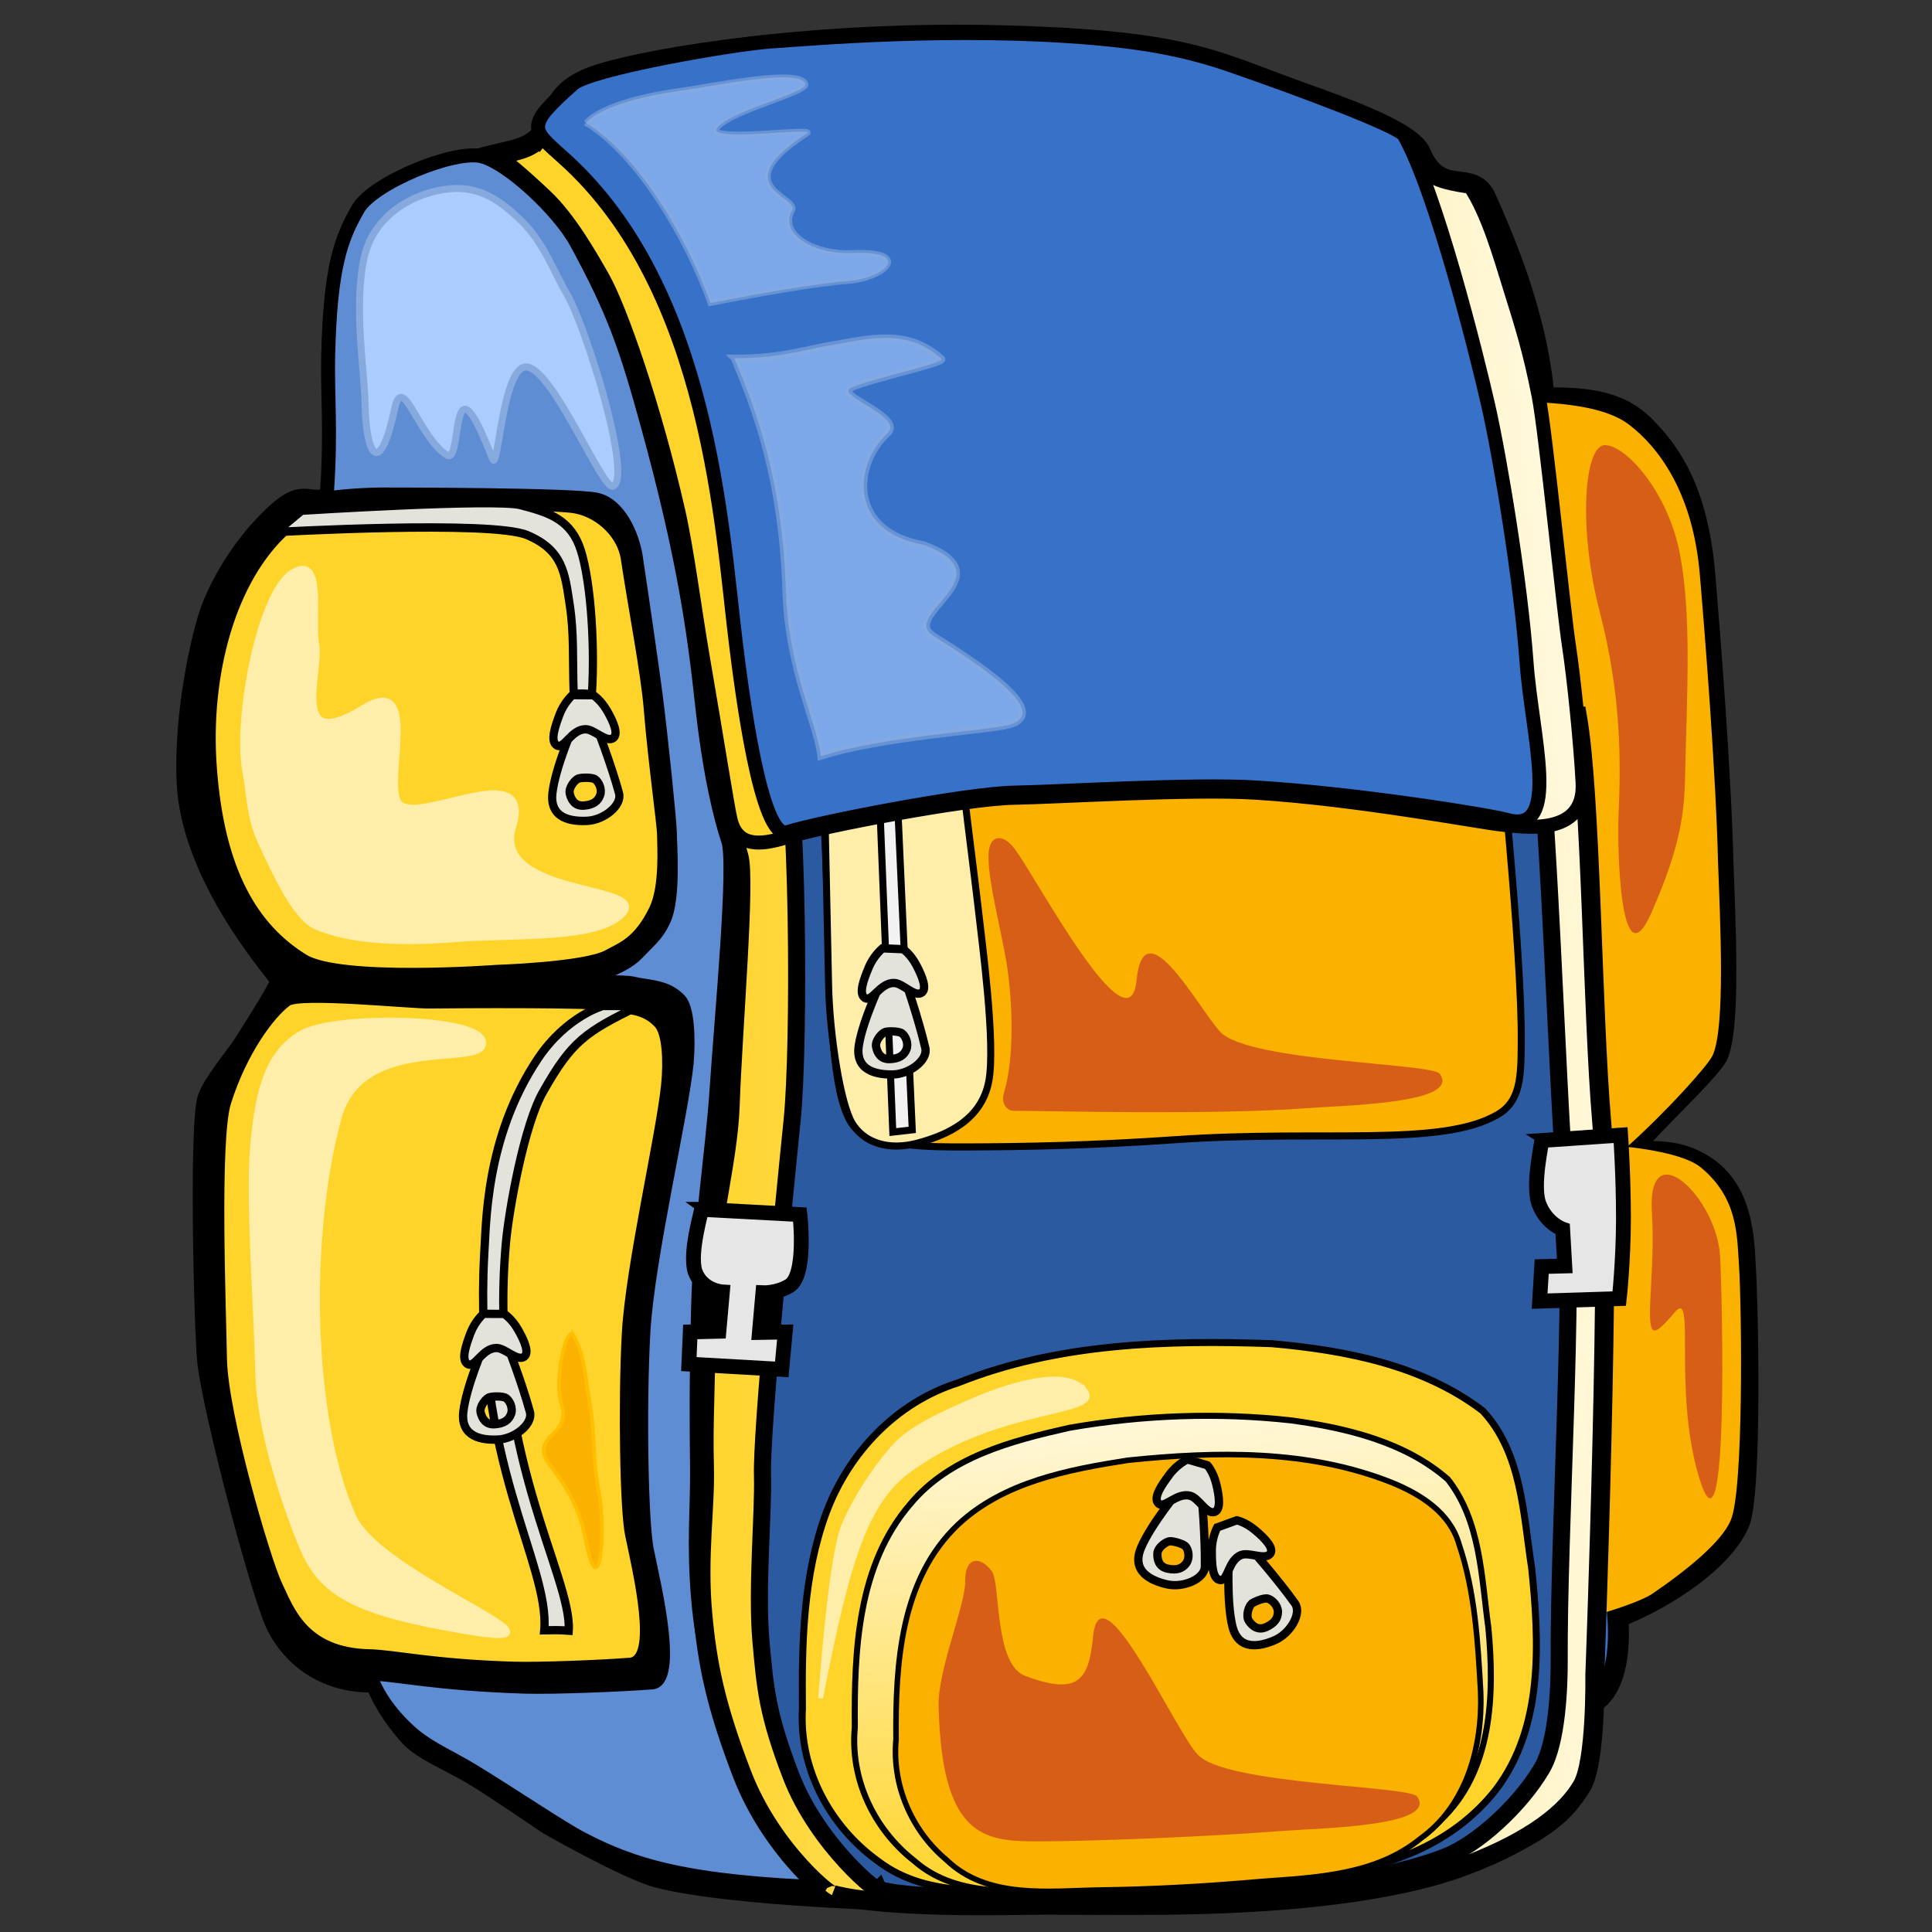
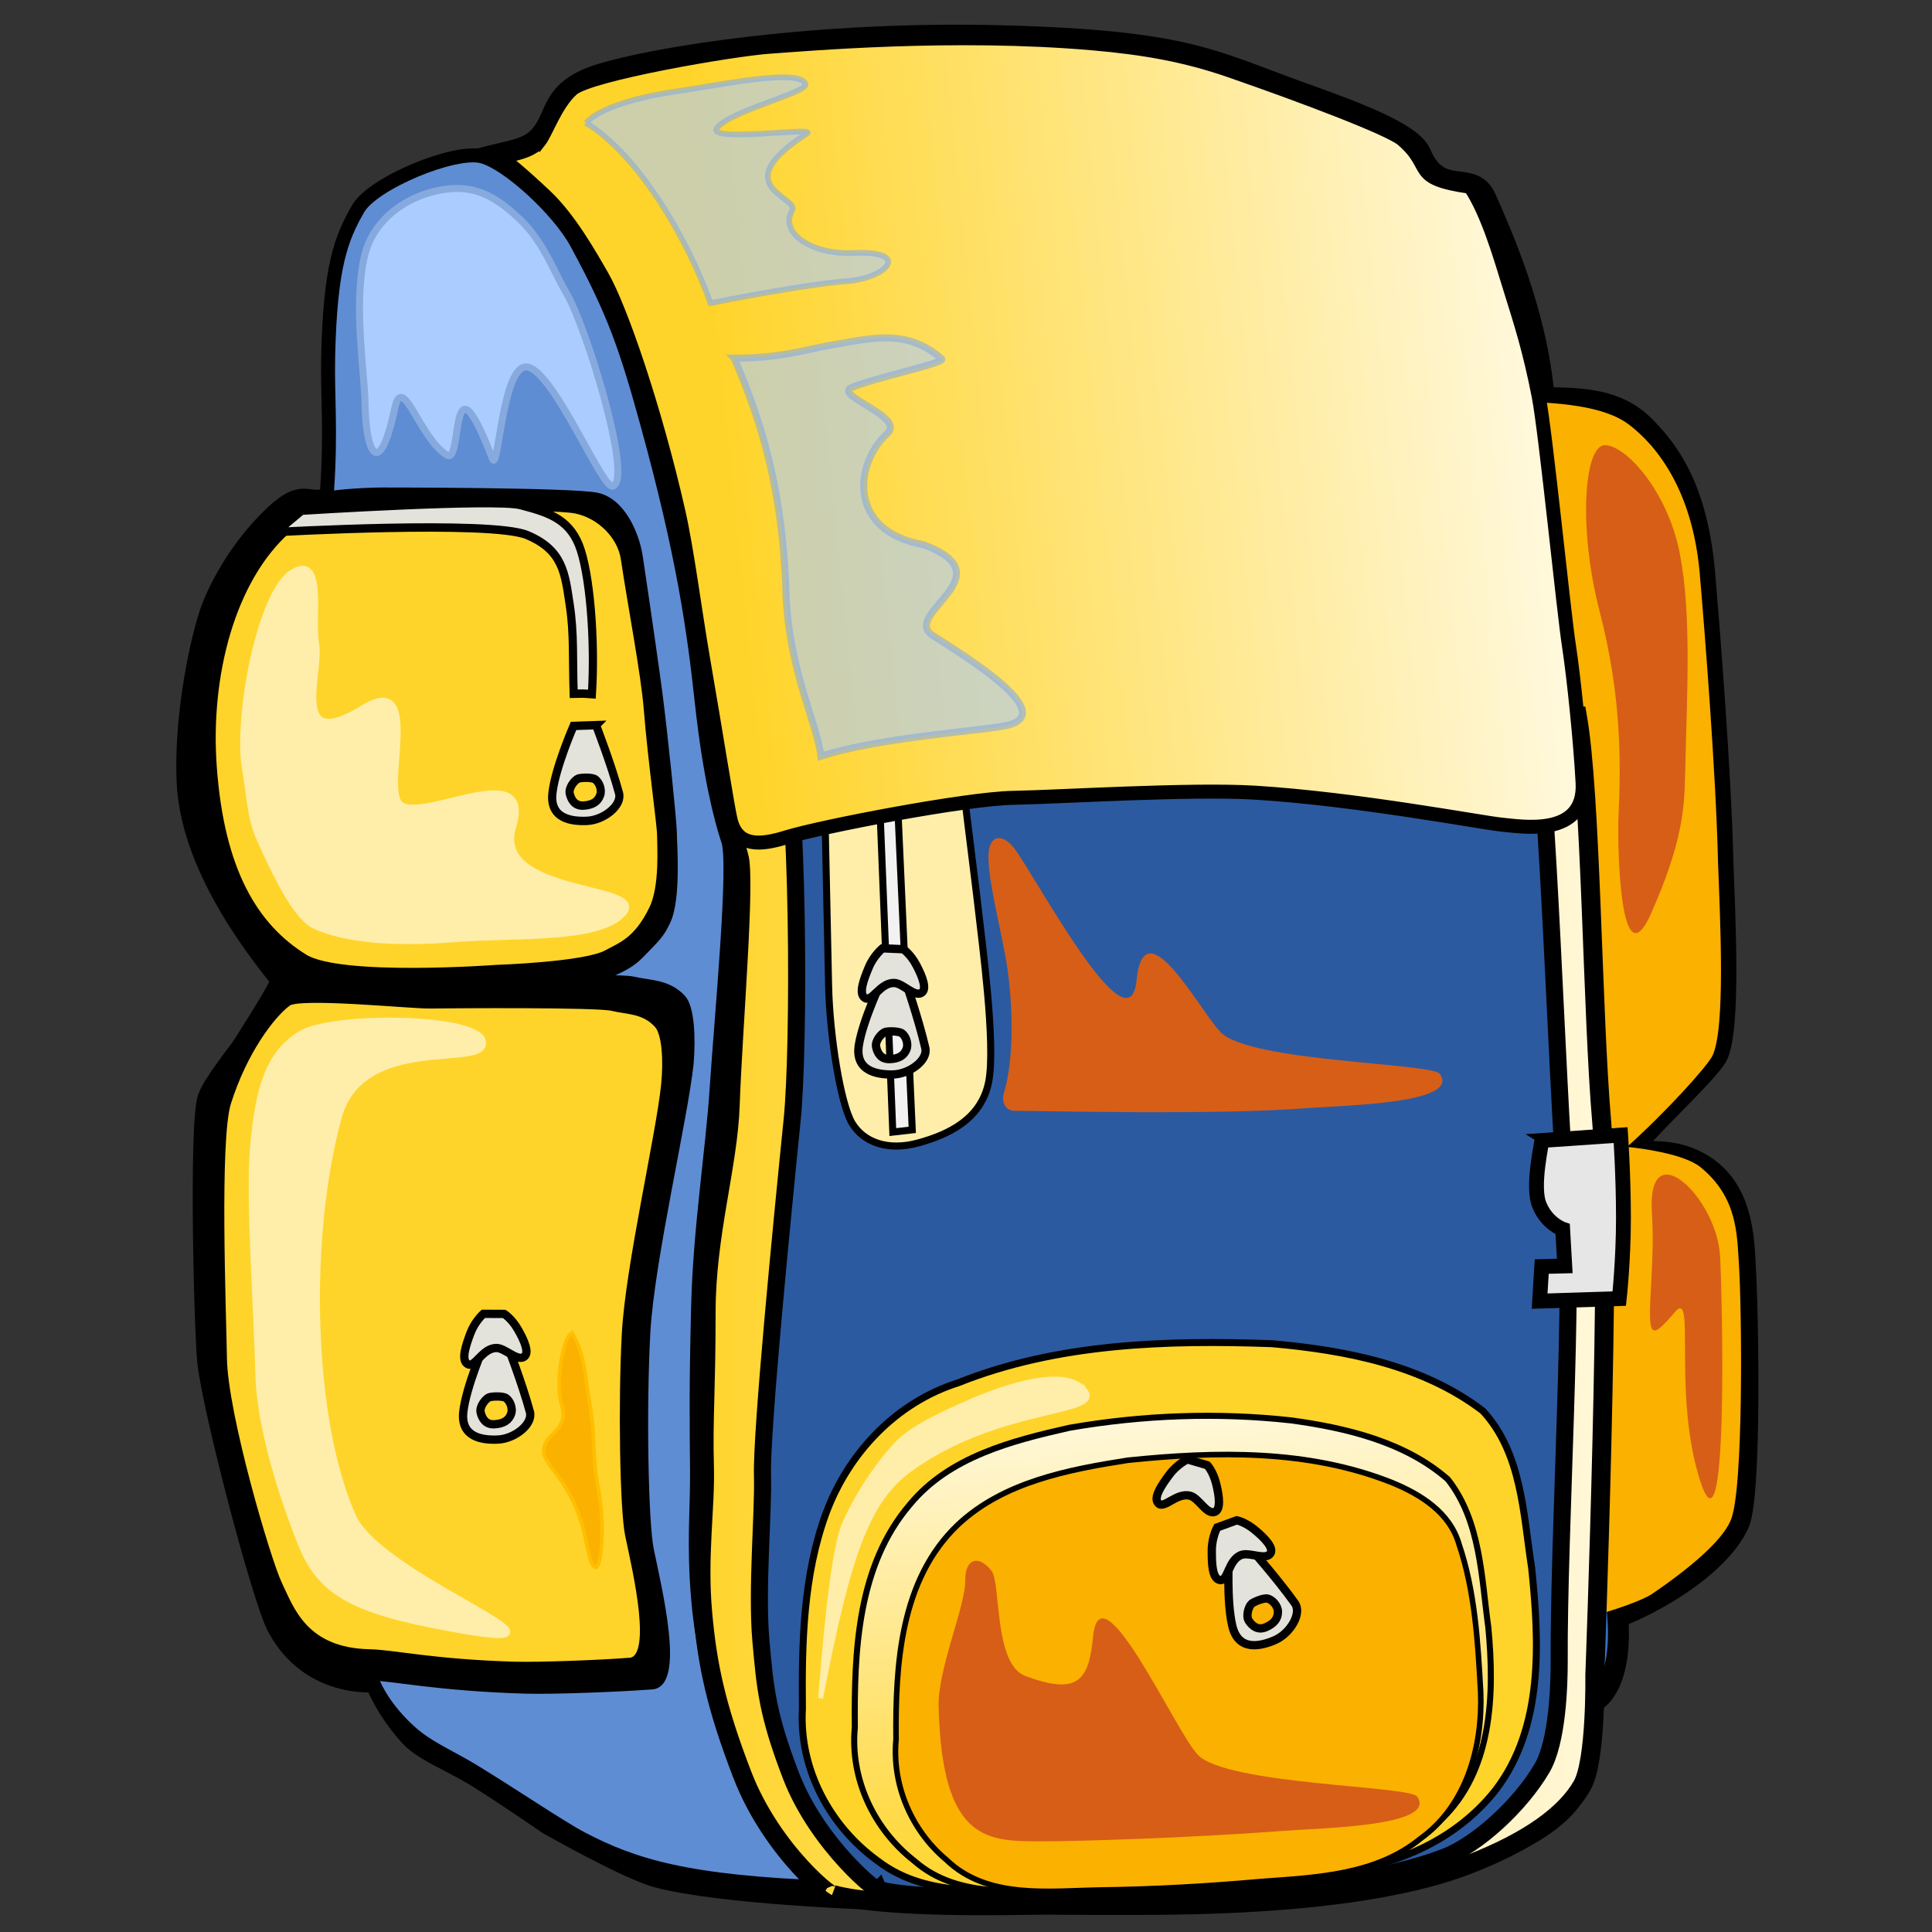
<svg xmlns="http://www.w3.org/2000/svg" xmlns:ns1="http://sodipodi.sourceforge.net/DTD/sodipodi-0.dtd" xmlns:ns2="http://www.inkscape.org/namespaces/inkscape" xmlns:xlink="http://www.w3.org/1999/xlink" height="26" width="26" id="Layer_1" ns1:docname="4travellers_blog_logo_final_1_1.svg" xml:space="preserve" viewBox="0 0 26 26" ns1:version="0.32" version="1.0" ns2:version="1.0 (4035a4f, 2020-05-01)">
  <rect x="0" y="0" width="26" height="26" fill="#333333" stroke="none" />
  <defs id="defs879">
    <linearGradient id="linearGradient25330" x1="1190.6" xlink:href="#linearGradient11889" gradientUnits="userSpaceOnUse" y1="107.07" gradientTransform="translate(53.155,58.059)" x2="1186.8" y2="39.93" />
    <linearGradient id="linearGradient25328" x1="713.67" xlink:href="#linearGradient11889" gradientUnits="userSpaceOnUse" y1="-42.257" gradientTransform="translate(157.01,-38.943)" x2="828.44" y2="-53.831" />
    <linearGradient id="linearGradient11889">
      <stop id="stop11891" stop-color="#ffd42a" offset="0" />
      <stop id="stop11893" stop-color="#fff8db" offset="1" />
    </linearGradient>
    <linearGradient id="linearGradient25326" x1="851.02" xlink:href="#linearGradient11889" gradientUnits="userSpaceOnUse" y1="90.874" gradientTransform="translate(95.955,2.419)" x2="983.14" y2="90.874" />
    <linearGradient id="linearGradient3173-6-5">
      <stop id="stop3175-28-7" style="stop-color:#a5a5a5" offset="0" />
      <stop id="stop3177-7-3" style="stop-color:#000000" offset="1" />
    </linearGradient>
    <filter id="filter5029" color-interpolation-filters="sRGB">
      <feColorMatrix id="feColorMatrix5031" type="hueRotate" values="44.471" />
    </filter>
    <linearGradient id="linearGradient2077">
      <stop id="stop2079" stop-color="#fff" offset="0" />
      <stop id="stop2081" stop-color="#fff" stop-opacity="0" offset="1" />
    </linearGradient>
    <linearGradient id="linearGradient24379" y2="504.58" gradientUnits="userSpaceOnUse" x2="1100.7" gradientTransform="matrix(0.809,-0.266,0.367,1.115,-2183.8,-358.06)" y1="-283.39" x1="-683.5">
      <stop id="stop4896" stop-color="#5f0000" stop-opacity="0" offset="0" />
      <stop id="stop4898" stop-color="#f00" stop-opacity="0" offset=".5" />
      <stop id="stop4900" stop-color="#590000" offset="1" />
    </linearGradient>
    <linearGradient id="linearGradient24388" y2="601.16" xlink:href="#linearGradient2077" gradientUnits="userSpaceOnUse" x2="285.9" gradientTransform="matrix(1.152,-0.379,0.258,0.783,-2183.8,-358.06)" y1="168.43" x1="350.37" />
    <linearGradient id="linearGradient24466" y2="160.02" xlink:href="#linearGradient2077" gradientUnits="userSpaceOnUse" x2="606.26" gradientTransform="matrix(1.194,0.213,-0.145,0.812,-1983.6,-483.05)" y1="1.503" x1="681" />
    <linearGradient id="linearGradient24608" y2="504.58" gradientUnits="userSpaceOnUse" x2="1100.7" gradientTransform="matrix(0.831,-0.185,0.255,1.146,-2021.3,-483.61)" y1="-283.39" x1="-683.5">
      <stop id="stop2067" stop-color="#00575f" stop-opacity="0" offset="0" />
      <stop id="stop2073" stop-color="#0062ff" stop-opacity="0" offset=".5" />
      <stop id="stop2069" stop-color="#002859" offset="1" />
    </linearGradient>
    <linearGradient id="linearGradient24617" y2="601.16" xlink:href="#linearGradient2077" gradientUnits="userSpaceOnUse" x2="285.9" gradientTransform="matrix(1.184,-0.263,0.179,0.805,-2021.3,-483.61)" y1="168.43" x1="350.37" />
    <filter id="filter5029-5-8" color-interpolation-filters="sRGB">
      <feColorMatrix id="feColorMatrix5031-5-3" type="hueRotate" values="44.471" />
    </filter>
    <radialGradient id="radialGradient29327" gradientUnits="userSpaceOnUse" cy="-8.88" cx="414.68" gradientTransform="matrix(-5.6045e-6,0.958,-1.873,1.2051e-8,1454.5,-86.379)" r="123.55">
      <stop id="stop3205-75" stop-color="#ffb142" offset="0" />
      <stop id="stop4092-1" stop-color="#ffb141" offset=".887" />
      <stop id="stop3207-1-6" stop-color="#c87600" offset="1" />
    </radialGradient>
    <radialGradient id="radialGradient29329" xlink:href="#linearGradient3173-6-5" gradientUnits="userSpaceOnUse" cy="582.85" cx="488.95" gradientTransform="matrix(0,-1.585,1.274,-4.1228e-6,687.01,878.23)" r="167.56" />
    <linearGradient id="linearGradient29331" y2="537.41" gradientUnits="userSpaceOnUse" x2="359.47" gradientTransform="matrix(0.961,0,0,1.071,1131,-361.84)" y1="537.41" x1="346.24">
      <stop id="stop4100-16-5" stop-color="#ffb142" offset="0" />
      <stop id="stop4104-53-3" stop-color="#c87600" offset="1" />
    </linearGradient>
    <linearGradient id="linearGradient29333" y2="1050.3" gradientUnits="userSpaceOnUse" x2="-663.78" gradientTransform="translate(1310.4,-515.9)" y1="928.13" x1="-713.99">
      <stop id="stop29101" stop-color="#078530" offset="0" />
      <stop id="stop29103" stop-color="#0a2c14" offset="1" />
    </linearGradient>
    <radialGradient id="radialGradient29335" xlink:href="#linearGradient3173-6-5" gradientUnits="userSpaceOnUse" cy="734.65" cx="441.42" gradientTransform="matrix(-1.617,1.61,-3.923,-3.938,4772.7,2356.6)" r="59.255" />
    <linearGradient id="linearGradient29337" y2="774.04" gradientUnits="userSpaceOnUse" x2="-430.82" y1="511.4" x1="-437.43">
      <stop id="stop28601" stop-color="#f5733e" offset="0" />
      <stop id="stop28603" stop-color="#7e1d1d" offset="1" />
    </linearGradient>
    <linearGradient id="linearGradient29339" y2="651.45" gradientUnits="userSpaceOnUse" x2="-361.35" y1="632.26" x1="-353.21">
      <stop id="stop28642" stop-color="#240909" offset="0" />
      <stop id="stop28644-4" stop-color="#7b1e1e" stop-opacity="0" offset="1" />
    </linearGradient>
    <linearGradient id="linearGradient29341" y2="651.45" gradientUnits="userSpaceOnUse" x2="-361.35" gradientTransform="matrix(0.615,0.789,0.789,-0.615,-684.27,1406.6)" y1="635.34" x1="-354.11">
      <stop id="stop28684" stop-color="#140505" offset="0" />
      <stop id="stop28686" stop-color="#7b1e1e" stop-opacity="0" offset="1" />
    </linearGradient>
    <linearGradient id="linearGradient29343" y2="731.85" gradientUnits="userSpaceOnUse" x2="-279.85" y1="599.59" x1="-551.98">
      <stop id="stop28776" stop-color="#f19382" offset="0" />
      <stop id="stop28790" stop-color="#ce533c" offset=".203" />
      <stop id="stop28778" stop-color="#993625" offset="1" />
    </linearGradient>
    <radialGradient id="radialGradient29345" gradientUnits="userSpaceOnUse" cy="762.08" cx="-263.16" gradientTransform="matrix(1.093,-0.681,0.25,0.402,-165.94,276.97)" r="28.162">
      <stop id="stop28784-4" stop-color="#9e3825" offset="0" />
      <stop id="stop28786-1" stop-color="#873020" offset="1" />
    </radialGradient>
    <radialGradient id="radialGradient29347" xlink:href="#linearGradient3173-6-5" gradientUnits="userSpaceOnUse" cy="688.9" cx="286.32" gradientTransform="matrix(1.462,-1.752,-4.004,-3.341,3754.9,3020.1)" r="59.255" />
    <linearGradient id="linearGradient29349" y2="331.38" gradientUnits="userSpaceOnUse" x2="279.64" gradientTransform="translate(121.26,243.99)" y1="461.38" x1="411.79">
      <stop id="stop26687-5" stop-color="#284076" offset="0" />
      <stop id="stop26689-2" stop-color="#4168bf" offset="1" />
    </linearGradient>
    <radialGradient id="radialGradient29351" gradientUnits="userSpaceOnUse" cy="605.05" cx="655.71" gradientTransform="matrix(1,0,0,1.166,0,-100.66)" r="12.88">
      <stop id="stop27794" stop-color="#505fd7" offset="0" />
      <stop id="stop27796" stop-color="#0e1138" offset="1" />
    </radialGradient>
    <radialGradient id="radialGradient29355" gradientUnits="userSpaceOnUse" cy="574.19" cx="380.04" gradientTransform="matrix(2.053,-0.049,0.026,1.087,-59.842,-272.89)" r="12.88">
      <stop id="stop27794-9-5" stop-color="#505fd7" offset="0" />
      <stop id="stop27796-6-0" stop-color="#0e1138" offset="1" />
    </radialGradient>
    <linearGradient id="linearGradient29357" y2="1042.4" gradientUnits="userSpaceOnUse" x2="-638.06" y1="835.27" x1="-693.27">
      <stop id="stop29062" stop-color="#078530" offset="0" />
      <stop id="stop29064" stop-color="#124d23" offset="1" />
    </linearGradient>
  </defs>
  <ns1:namedview ns2:guide-bbox="true" showguides="true" id="base" bordercolor="#666666" ns2:pageshadow="2" ns2:window-width="1512" pagecolor="#ffffff" ns2:zoom="4.6407791" ns2:window-x="0" borderopacity="1.0" ns2:current-layer="Layer_1" ns2:cx="81.472005" ns2:cy="13.450225" ns2:window-y="38" ns2:window-height="831" ns2:pageopacity="0.0" ns2:document-rotation="0" showgrid="false" ns2:window-maximized="1" />
  <g transform="matrix(0.094,0,0,0.094,-85.961,20.581)" id="g25263">
    <g transform="translate(-272.9,-10.632)" id="g24068">
      <g fill-rule="evenodd" transform="translate(431.14,-103.21)" id="g21970">
        <path d="m 803.56,-33.809 c 2.11,-3.594 -4.16,-36.255 8.72,-43.28 13.79,-7.52 18.31,-5.138 21.32,-8.62 2.5,-2.885 1.36,-6.5 8.5,-8.74 8.02,-2.511 31.23,-6.231 57.6,-5.536 26.24,0.688 30.04,3.518 42.23,7.916 6.57,2.37 16.36,5.742 17.69,8.911 2.77,6.569 7.41,2.039 9.36,6.492 1.91,4.333 7.36,16.264 8.31,28.504 5.53,0.011 10.53,0.219 14.36,4.051 3.83,3.832 7.61,9.292 8.65,21.195 0.7,8.253 2.3,28.47 2.6,41.185 0.3,8.27 1.1,23.848 -0.8,27.778 -1.2,2.369 -10.81,11.172 -11.72,12.962 -0.27,1.79 4.86,-0.788 10.32,3.088 4.9,3.503 5.2,9.826 5.4,13.969 0.4,6.292 0.9,32.794 -0.9,36.924 -2.7,6.05 -12.01,11.43 -17.34,13.42 0.71,10.46 -3.44,12.12 -3.44,12.12 0,0 -0.77,10.61 -3.3,14.07 -2.88,3.92 -9.52,7.51 -20.33,10.42 -23.6,6.36 -65.46,4.19 -71.85,4.05 -9.35,-0.21 -29.61,-1.08 -38.52,-3.41 -4.37,-1.14 -15.77,-7.66 -15.77,-7.66 0,0 -7.43,-5.11 -10.63,-7.02 -3.19,-1.92 -7.26,-3.53 -9.03,-5.47 -3.76,-4.12 -5.02,-7.85 -5.02,-7.85 0,0 -9.25,1.05 -14.02,-7.86 -2.16,-4.07 -9.12,-30.708 -9.95,-37.75 -0.46,-3.857 -1.26,-34.084 0.02,-37.915 1.28,-3.832 11.92,-15.031 10.54,-16.855 -1.96,-2.575 -12.93,-15.4 -13.53,-28.354 -0.46,-9.756 2.06,-21.009 3.46,-24.797 0.67,-1.825 3.17,-7.556 8.25,-12.675 5.07,-5.12 5.15,-2.032 8.82,-3.263 z" fill="#3771c8" stroke-width="3" stroke="#000000" id="path2893" />
        <g id="g21948">
          <g id="g21940">
            <path d="m 949.47,-48.311 c 13.89,1.818 32.88,-1.382 39.97,3.986 4.06,3.074 9.14,9.509 10.15,21.412 0.71,8.253 2.31,28.47 2.61,41.185 0.3,8.27 1.1,23.848 -0.8,27.778 -0.7,1.445 -6.61,8.045 -12.48,13.273 -4.02,0.218 -10.35,-0.308 -40.15,-3.346 3.8,-25.558 0.95,-90.903 0.7,-104.29 z" fill="#fab100" id="path16531" />
            <path d="m 997.5,5.494 c 0.24,-11.29 0.94,-22.46 -0.76,-31.295 -1.69,-8.835 -7.62,-15.455 -10.67,-15.576 -3.05,-0.121 -3.92,11.809 -0.82,23.794 3.1,11.985 3.06,21.32 2.71,29.254 -0.2,4.662 0.23,24.058 4.69,13.92 4.47,-10.138 4.74,-14.88 4.85,-20.097 z" fill="#d75e17" id="path20103" />
          </g>
          <g id="g21944">
            <path d="m 966.56,57.142 c 11.06,0.973 16.2,1.3 22.79,1.966 1.67,0.169 7.97,0.95 10.35,2.894 5.4,4.403 5.2,9.826 5.5,13.969 0.4,6.292 0.7,32.479 -1.2,36.619 -1.3,3.08 -6.29,7.13 -11.24,10.5 -2.42,1.64 -15.24,5.86 -25.41,5.49 -1.81,-10.08 -1.43,-68.714 -0.79,-71.438 z" fill="#fab100" id="path17420" />
            <path d="m 992.56,80.017 c -0.36,6.506 0.12,6.65 3.44,2.745 3.05,-3.6 -0.26,10.963 3.42,23.408 4.38,14.85 3.38,-26.007 3.08,-31.335 -0.4,-8.446 -10.46,-18.008 -9.77,-6.406 0.18,3.175 0.18,5.247 -0.17,11.588 z" fill="#d75e17" id="path20105" />
          </g>
        </g>
      </g>
      <g fill-rule="evenodd" transform="translate(430.33,-103.79)" id="g21920">
        <path d="m 876.08,165.73 c -20.91,-0.72 -28.48,-3.23 -35.77,-7.03 -2.95,-1.54 -9.79,-6.18 -15.56,-9.7 -2.85,-1.73 -5.92,-3.09 -8.09,-4.81 -2.48,-1.96 -5.45,-5.35 -6.59,-8.84 -1.28,-3.97 -8.42,-136.38 -6.19,-169.74 0.58,-8.694 0.03,-13.405 0.15,-19.117 0.29,-12.889 1.86,-16.924 4.3,-21.157 2.11,-3.658 13.86,-8.535 17.77,-7.465 3.77,1.029 10.96,7.722 13.47,12.334 5.42,9.976 7.12,14.961 10.16,26.001 5.21,18.902 6.68,29.603 7.8,39.888 1.11,10.192 2.66,16.413 3.77,19.749 1.12,3.336 -0.94,24.766 -1.67,35.714 -0.58,8.727 -2.37,19.871 -2.64,31.084 -0.28,11.476 -0.22,16.249 -0.15,23.259 0.05,5.87 -0.53,10.44 0.17,18.64 0.63,7.38 2.69,14.68 4.56,19.73 4.27,11.57 15.07,22.57 14.51,21.46 z" fill="#5f8dd3" stroke-width="2" stroke="#000000" id="path3798" />
        <path d="m 821.64,-77.514 c 4.21,-0.323 7.13,1.777 10.07,4.62 3.18,3.091 4.75,7.527 6.44,10.361 2.83,4.761 9.55,26.702 6.63,27.61 -1.51,0.47 -8.24,-16.029 -12.1,-17.032 -3.72,-0.968 -4.26,15.353 -5.13,13.1 -6.3,-16.336 -4.19,0.907 -6.5,-0.505 -3.97,-2.428 -6.35,-12.02 -7.49,-6.692 -2.23,10.404 -4.15,6.39 -4.25,-0.771 -0.05,-4.206 -1.65,-13.714 -0.15,-20.734 1.38,-6.422 7.55,-9.58 12.48,-9.957 z" fill="#aaccff" stroke-width="1px" stroke="#87aade" id="path4685" />
      </g>
      <g fill-rule="evenodd" transform="matrix(1,0,0,1.028,992.1,-22.06)" id="g10036">
        <g stroke-width="1px" id="g5586">
          <path d="m 234.67,-109.97 c -8.21,6.89 -13.58,20.53 -13.19,34.115 0.43,14.85 10.85,28.752 16.44,30.867 3.77,1.426 41.5,0.327 41.5,0.327 0,0 4.93,-0.93 7.45,-3.454 2.53,-2.525 3,-2.889 3.91,-4.78 1.54,-3.154 0.9,-10.88 0.9,-12.322 0,-1.443 -1.29,-13.561 -2.04,-19.237 -0.33,-2.503 -1.77,-12.324 -2.85,-19.266 -0.48,-3.04 -2.47,-7.63 -6.07,-8.35 -3.61,-0.72 -29.37,-0.72 -30.81,-0.72 -1.44,0 -12.14,0.22 -15.24,2.82 z" stroke="#000000" id="path5572" />
          <path d="m 236.49,-107.45 c -8.07,6.94 -11.62,20.405 -10.68,33.016 1.07,14.551 5.93,22.35 13.07,26.64 5.15,3.094 27.43,1.488 27.43,1.488 0,0 12.77,-0.394 15.9,-2.103 1.87,-1.022 4.24,-1.678 6.49,-6.174 1.57,-3.135 1.15,-8.832 1.15,-10.274 0,-1.443 -1.29,-10.15 -1.9,-17.489 -0.41,-5.052 -2.26,-14.29 -3.3,-21.064 -0.47,-3.04 -3.31,-6.02 -6.92,-6.75 -3.6,-0.72 -28.16,-0.42 -29.6,-0.42 -1.44,0 -8.57,0.49 -11.64,3.13 z" fill="#ffd42a" stroke="#000000" id="path5574" />
          <path d="m 237.19,-101.4 c -4.65,2.72 -8.02,20.315 -6.76,27.278 0.71,3.935 0.67,6.716 2.12,9.846 2.21,4.753 5.14,10.82 7.91,12.009 4.6,1.971 11.51,2.443 20.05,1.786 8.55,-0.657 20.62,0.244 23.99,-3.617 3.37,-3.861 -18.87,-2.284 -15.82,-11.992 3.12,-9.934 -13.86,0.13 -16.36,-3.254 -2.18,-2.953 3.34,-18.16 -4.98,-13.172 -10.87,6.512 -6.11,-5.104 -6.88,-9.027 -0.66,-3.444 1.26,-12.517 -3.27,-9.857 z" fill="#ffeeaa" stroke="#ffeeaa" id="path5584" />
        </g>
        <path d="m 238.46,-110.06 c 0,0 27.8,-1.71 31.38,-0.77 3.58,0.93 6.75,1.76 8.31,5.52 1.56,3.75 2.36,13.193 1.87,20.802 -1.65,-0.111 -1.05,-0.078 -2.61,-0.054 -0.17,-4.905 0.07,-8.351 -0.57,-12.409 -0.68,-4.339 -0.94,-7.579 -6.08,-9.689 -5.14,-2.11 -35.97,-0.42 -35.97,-0.42 z" fill="#e3e2db" stroke-width="1.172" stroke="#000000" id="path5591" />
        <path d="m 280.61,-80.192 -3.22,0.107 c 0,0 -2.61,5.817 -3.02,9.335 -0.43,3.602 2.76,3.982 4.95,3.886 2.44,-0.107 5.06,-2.176 4.58,-3.865 -1.14,-4.073 -3.29,-9.463 -3.29,-9.463 z m -2.56,7.45 c 0.37,-0.147 1.95,-0.221 2.43,0.094 0.53,0.357 1.04,1.372 0.71,2.232 -0.32,0.861 -1.04,1.33 -2.32,1.424 -1.28,0.093 -1.81,-0.791 -2.02,-1.648 -0.2,-0.857 0.73,-1.919 1.2,-2.102 z" fill="#e3e2db" stroke-width="1.172" stroke="#000000" id="path5597" />
-         <path d="m 277.23,-84.381 c 0,0 -1.2,1.035 -1.84,2.697 -0.64,1.661 -1.41,3.791 -0.37,4.324 1.03,0.532 2.07,-2.26 4.09,-2.26 1.19,0 2.83,1.754 3.84,1.294 1.01,-0.46 0.15,-2.346 -0.77,-3.887 -0.92,-1.541 -1.96,-2.153 -1.96,-2.153 z" fill="#e3e2db" stroke-width="1.172" stroke="#000000" id="path5595" />
      </g>
      <path d="m 1227.4,-69.794 c -1.6,4.616 -10.2,15.739 -10.8,19.759 -0.8,5.938 -0.5,22.421 -0.4,29.961 0.2,8.763 7.8,37.649 9.5,41.241 1.9,3.783 4,10.357 14.2,10.575 3.8,0.081 9.9,1.544 22.7,1.928 4.1,0.121 14,-0.283 17.9,-0.596 4.6,0.136 1.1,-14.138 0,-19.491 -0.8,-3.822 -1.1,-20.301 -0.5,-31.2 0.6,-10.448 5.4,-30.723 6.2,-38.506 0.3,-3.649 0.1,-7.906 -1.1,-9.269 -2.1,-2.27 -4.7,-2.061 -7.1,-2.63 -2.4,-0.57 -25.1,0.192 -29.4,0.244 -3,0.038 -14.2,-0.035 -21.2,-2.016 z" fill-rule="evenodd" stroke="#000000" stroke-width="0.977px" id="path10045" />
      <g fill-rule="evenodd" transform="translate(430.33,-103.79)" id="g21930">
        <path d="m 798.27,39.076 c -2.36,1.755 -6.3,6.999 -8.59,14.272 -1.66,5.289 -0.7,29.624 -0.59,36.599 0.13,8.105 6.3,28.983 7.9,32.313 1.69,3.5 3.6,9.58 12.97,9.78 3.44,0.07 9.03,1.43 20.67,1.78 3.74,0.11 12.76,-0.26 16.35,-0.55 4.23,0.13 1.04,-13.08 0.01,-18.03 -0.74,-3.53 -1.01,-18.778 -0.47,-28.859 0.53,-9.665 4.9,-28.42 5.63,-35.619 0.34,-3.375 0.15,-7.313 -1,-8.573 -1.93,-2.101 -4.27,-1.906 -6.45,-2.433 -2.18,-0.528 -22.3,-0.39 -26.15,-0.342 -2.74,0.035 -18.59,-1.59 -20.28,-0.338 z" fill="#ffd42a" stroke-width="0.897px" stroke="#000000" id="path10049" />
        <path d="m 839.16,86.693 c 1.54,2.669 1.59,5.366 2.25,9.262 1,5.845 0.3,7.385 1.35,13.015 1.22,6.6 -0.08,16.22 -1.78,7.28 -1.59,-8.34 -5.88,-10.72 -6.06,-12.81 -0.25,-2.84 3.71,-2.89 2.53,-6.858 -1.14,-3.849 0.75,-11.562 1.71,-9.889 z" fill="#fab100" stroke-width="0.522px" stroke="#ffbe00" id="path10061" />
        <path d="m 800.17,43.536 c -4.65,2.799 -6.07,7.849 -6.8,16.05 -0.67,7.52 0.5,22.584 0.74,32.583 0.15,6.31 2.53,15.381 6.02,24.121 2.47,6.21 6.06,9.21 18.72,11.73 27.98,5.56 -7.05,-5.89 -11.32,-15.41 -6.22,-13.857 -6.77,-40.162 -2.06,-57.207 3.4,-12.298 21.4,-6.801 20.64,-10.832 -0.67,-3.541 -21.41,-3.761 -25.94,-1.035 z" fill="#ffeeaa" stroke-width="1.014px" stroke="#ffeeaa" id="path10948" />
      </g>
-       <path fill="#e3e2db" stroke-width="1.188" stroke="#000000" fill-rule="evenodd" d="m 1278.8,-64.278 c -7.6,3.677 -9.6,5.088 -13.6,12.151 -2.8,4.745 -5,17.268 -5.4,21.849 -2.6,29.44 9.5,47.604 9,55.424 -1.6,-0.114 -1.9,-0.081 -3.5,-0.056 0.8,-9.592 -10.2,-24.084 -8.6,-53.793 0.3,-4.223 0.1,-16.696 7.7,-28.071 4.1,-6.1 9.3,-7.52 9.3,-7.52 z" id="path10051" />
      <g fill="#e3e2db" stroke-width="1.188" stroke="#000000" transform="translate(678.71,-115.2)" fill-rule="evenodd" id="g10057">
        <path d="m 581.24,99.284 -3.22,0.11 c 0,0 -2.6,5.976 -3.02,9.596 -0.43,3.7 2.77,4.09 4.95,3.99 2.45,-0.11 5.06,-2.24 4.58,-3.97 -1.14,-4.19 -3.29,-9.726 -3.29,-9.726 z m -2.56,7.656 c 0.37,-0.15 1.95,-0.23 2.43,0.1 0.53,0.36 1.04,1.41 0.72,2.29 -0.33,0.89 -1.05,1.37 -2.33,1.46 -1.28,0.1 -1.81,-0.81 -2.02,-1.69 -0.2,-0.88 0.74,-1.97 1.2,-2.16 z" id="path10053" />
        <path d="m 577.87,94.979 c 0,0 -1.21,1.064 -1.85,2.771 -0.64,1.708 -1.41,3.9 -0.37,4.44 1.03,0.55 2.08,-2.319 4.09,-2.319 1.2,0 2.83,1.799 3.84,1.329 1.01,-0.47 0.15,-2.409 -0.77,-3.993 -0.91,-1.584 -1.96,-2.213 -1.96,-2.213 z" id="path10055" />
      </g>
      <g fill-rule="evenodd" transform="translate(339.4,-114.09)" stroke="#000000" id="g14642">
        <path style="fill:url(#linearGradient25326)" d="m 967.26,177.02 c 7.34,1.93 23.9,1.66 31.55,1.45 5.19,-0.15 40.29,1.69 59.39,-5.74 8.8,-3.4 14,-7.3 16.3,-11.35 2,-3.57 1.8,-15.75 1.8,-15.75 0,0 2.4,-63.37 1,-79.051 -1.4,-16.131 -1.5,-46.975 -3.5,-58.313 -62.1,-1.382 -86.9,2.679 -122.94,-0.242 1.11,10.144 1.93,17.065 2.91,20.352 0.98,3.286 -0.87,24.625 -1.25,35.607 -0.3,8.754 -3.45,18.451 -3.45,29.678 0,11.489 -0.43,15.099 -0.24,22.109 0.16,5.87 -0.98,12.76 -0.25,20.92 0.66,7.36 1.87,13.31 5.67,23.17 4.31,11.17 13.49,18.25 13.01,17.16 z" fill="url(#linearGradient25326)" stroke-width="2.715" id="path11953" />
        <path d="m 973.76,176.28 c 6.61,1.74 20.72,0.69 27.64,0.5 4.7,-0.13 36.3,1.52 53.5,-5.17 4.6,-1.78 10.7,-7.36 13.8,-12.62 2.3,-3.8 2.5,-12.18 2.5,-15.24 -0.1,-18.92 2.2,-53.675 0.9,-67.806 -1.2,-14.538 -2.5,-58.058 -4.4,-68.275 -55.9,-1.246 -75.04,1.607 -107.92,0.588 2.62,9.948 2.66,47.526 1.61,57.822 -1.57,15.519 -4.42,44.651 -4.25,50.971 0.15,5.29 -0.88,16.33 -0.22,23.69 0.6,6.63 0.88,10.38 4.3,19.26 3.88,10.07 12.97,17.26 12.54,16.28 z" fill="#2c5aa0" stroke-width="2.446" id="path11960" />
      </g>
-       <path fill="#e6e6e6" stroke-width="2.124" stroke="#000000" fill-rule="evenodd" d="m 1287.8,-35.181 14.1,0.753 c 0,0 1,8.66 -1.5,10.194 -1.8,1.1 -3.8,0.999 -3.8,0.999 l -0.5,5.682 3.7,-0.064 -0.5,5.354 -13.3,-0.762 0.2,-4.602 4.1,-0.099 0.5,-5.627 c 0,0 -2.9,-0.173 -3.9,-2.887 -0.9,-2.714 1,-8.823 0.9,-8.941 z" id="path14681" />
      <path fill="#e6e6e6" stroke-width="2.124" stroke="#000000" fill-rule="evenodd" d="m 1408.1,-45.038 11.3,-0.77 c 0,0 0.4,5.801 0.4,11.89 0,6.089 -0.6,11.519 -0.6,11.519 l -11.4,0.362 0.3,-4.95 3.3,-0.086 -0.3,-5.265 c 0,0 -2.2,-0.749 -3.3,-3.37 -1.2,-2.622 0.4,-9.223 0.3,-9.33 z" id="path15568" />
      <g fill-rule="evenodd" transform="matrix(1.005,-0.056,0.041,1.012,761.79,-110.71)" stroke="#000000" stroke-width="1px" id="g22938">
-         <path d="m 538.83,39.164 c 0,0 0.08,28.996 0,33.338 -0.14,6.988 -0.11,19.001 3.3,21.087 3.86,2.365 9.46,2.767 15.4,3.069 7.82,0.398 16.99,0.767 29.51,0.602 20.94,-0.277 37.59,3.19 45.82,-0.994 3.38,-1.718 3.56,-5.131 3.8,-9.958 0.65,-13.125 -1.52,-45.888 -1.58,-47.778 -2.26,0.357 -26.22,-5.026 -51.68,-5.053 -22.9,-0.024 -44.72,5.834 -44.57,5.687 z" fill="#fab100" id="path22048" />
+         <path d="m 538.83,39.164 z" fill="#fab100" id="path22048" />
        <path d="m 539.19,39.104 c 0,0 -0.56,29.323 -0.65,33.665 -0.14,6.988 1.01,16.854 2.56,19.646 1.55,2.791 4.93,4.21 9.27,3.279 4.35,-0.93 9.13,-2.849 10.38,-8.122 1.24,-5.272 -0.19,-20.021 -0.47,-24.091 -0.34,-4.868 -1.82,-20.574 -2.07,-27.834 -4.29,0.678 -19.33,3.768 -19.02,3.457 z" fill="#ffeeaa" id="path22046" />
        <path d="m 546.86,37.48 2.49,-0.411 0.25,56.733 -2.78,0.164 z" fill="#f2f2f2" id="path22936" />
      </g>
      <path d="m 1350.1,-68.025 c 1.1,-10.638 8.9,4.163 12,7.462 4.1,4.297 30.3,4.425 31.4,5.983 3.1,4.265 -13.6,4.502 -19.1,4.918 -13.3,1.016 -37,0.379 -41.8,0.377 -1.2,0 -1.9,-1.149 -1.5,-2.531 1.5,-4.969 1.3,-12.769 0.4,-18.571 -0.9,-5.235 -2.6,-11.606 -2.6,-15.116 -0.1,-3.371 2,-3.593 3.7,-1.339 3.1,4.085 16.5,29.46 17.5,18.817 z" fill="#d75e17" fill-rule="evenodd" id="path22993" />
      <g fill="#e3e2db" stroke-width="1.188" stroke="#000000" transform="matrix(0.999,0.037,-0.037,0.999,739.94,-188.81)" fill-rule="evenodd" id="g22947">
        <path d="m 581.24,99.284 -3.22,0.11 c 0,0 -2.6,5.976 -3.02,9.596 -0.43,3.7 2.77,4.09 4.95,3.99 2.45,-0.11 5.06,-2.24 4.58,-3.97 -1.14,-4.19 -3.29,-9.726 -3.29,-9.726 z m -2.56,7.656 c 0.37,-0.15 1.95,-0.23 2.43,0.1 0.53,0.36 1.04,1.41 0.72,2.29 -0.33,0.89 -1.05,1.37 -2.33,1.46 -1.28,0.1 -1.81,-0.81 -2.02,-1.69 -0.2,-0.88 0.74,-1.97 1.2,-2.16 z" id="path22949" />
        <path d="m 577.87,94.979 c 0,0 -1.21,1.064 -1.85,2.771 -0.64,1.708 -1.41,3.9 -0.37,4.44 1.03,0.55 2.08,-2.319 4.09,-2.319 1.2,0 2.83,1.799 3.84,1.329 1.01,-0.47 0.15,-2.409 -0.77,-3.993 -0.91,-1.584 -1.96,-2.213 -1.96,-2.213 z" id="path22951" />
      </g>
      <g fill-rule="evenodd" transform="translate(421.21,-58.631)" stroke="#000000" stroke-width="2" id="g14638">
        <path style="fill:url(#linearGradient25328)" d="m 843.34,-129.41 c -1.62,2.04 -6.54,2.06 -5.56,2.31 0.47,0.12 3.25,2.44 6.5,5.52 3.42,3.23 6.39,8.49 8.13,11.53 2.56,4.48 7.46,18.543 10.89,33.634 1.23,5.436 2.37,14.328 3.45,20.601 2.02,11.668 3.63,22.081 4.05,23.643 0.99,3.703 4.12,3.554 7.92,2.37 4.88,-1.523 25.76,-5.542 32.47,-5.66 6.69,-0.117 25.38,-1.303 34.66,-0.739 14.62,0.892 32.65,4.334 35.34,4.579 2.68,0.244 11.97,1.904 11.55,-5.999 -0.31,-5.792 -1.25,-15.017 -1.93,-19.452 -0.83,-5.345 -3.33,-30.654 -4.36,-35.903 -1.28,-6.56 -2.54,-10.444 -4.03,-15.224 -1.52,-4.91 -3.22,-10.88 -5.77,-14.74 -8.69,-1.24 -5.08,-2.78 -9.68,-6.75 -1.73,-1.52 -13.79,-6.11 -24.69,-9.89 -6.48,-2.25 -12.49,-3.27 -19.61,-3.89 -20.05,-1.75 -40.99,0.11 -46.39,0.48 -5.17,0.36 -25.76,3.88 -28.2,6.07 -2.42,2.17 -3.68,6.17 -4.74,7.51 z" fill="url(#linearGradient25328)" id="path10973" />
-         <path d="m 846.93,-127 c 20.89,18.76 22.58,53.247 24.59,69.407 0.83,6.634 3.55,28.229 7.35,27.046 4.88,-1.524 25.76,-5.542 32.47,-5.661 6.69,-0.117 25.37,-1.302 34.65,-0.739 14.62,0.893 33.35,3.925 35.95,4.645 7.81,2.165 3.52,-12.081 2.77,-22.665 -0.82,-11.429 -3.77,-29.168 -5.48,-36.703 -1.61,-7.097 -7.52,-30.78 -12.12,-38.76 -1.72,-1.52 -13.78,-6.11 -24.69,-9.89 -6.48,-2.25 -12.48,-3.28 -19.6,-3.9 -20.05,-1.74 -40.99,0.12 -46.39,0.49 -5.17,0.35 -25.74,3.89 -28.21,6.07 -7,6.18 -5.95,6.47 -1.29,10.66 z" fill="#3771c8" id="path11879" />
      </g>
      <g transform="translate(116.86,-104.11)" id="g24052">
        <path fill="#ffd42a" stroke-width="1px" stroke="#000000" fill-rule="evenodd" d="m 1222.2,166.24 c -8.7,0.02 -18.6,1.65 -26,-4.01 -6.9,-4.97 -11.3,-13.23 -10.8,-21.79 -0.1,-9.41 0.1,-19.13 3.4,-28.06 3.2,-8.58 10,-15.801 18.9,-18.618 14.2,-5.666 29.8,-6.132 44.9,-5.597 10.5,0.92 21.6,3.049 30.2,9.614 5.6,6.031 5.8,14.811 7,22.511 1.1,10.64 1.7,22.73 -5.1,31.7 -6.2,7.95 -16.3,11.82 -26.1,11.99 -12.1,1.28 -24.2,2.08 -36.4,2.26 z" id="path23118" />
        <path style="fill:url(#linearGradient25330)" fill="url(#linearGradient25330)" stroke-width="0.867px" stroke="#000000" fill-rule="evenodd" d="m 1224.8,166.33 c -7.9,0.06 -17,1.5 -23.4,-4.13 -5.8,-4.52 -9.2,-11.78 -8.5,-19.1 -0.1,-10.98 0.4,-23.19 7.9,-31.93 5.6,-6.8 14.6,-9.11 22.8,-10.96 10.5,-1.836 21.3,-2.224 31.8,-1.06 7.9,1.08 16.3,3.09 22.4,8.43 4.7,5.98 4.8,14.02 5.8,21.23 0.9,9.53 0.6,20.62 -6.9,27.63 -5.6,5.62 -13.7,7.86 -21.5,8.05 -10.1,1.03 -20.2,1.7 -30.4,1.84 z" id="path23120" />
        <path fill="#fab100" stroke-width="0.796px" stroke="#000000" fill-rule="evenodd" d="m 1228.1,166.38 c -7.4,0.11 -16.2,1.37 -22.1,-4.33 -5,-4.18 -7.8,-10.72 -7.2,-17.22 -0.1,-10.69 0.6,-22.94 8.9,-30.79 6.5,-6.07 15.7,-7.85 24.3,-9.19 12.6,-1.3 25.8,-1.58 37.8,3.2 4.1,1.68 8.3,4.28 9.6,8.82 2.3,6.78 2.7,14.07 3.1,21.17 0.3,7.77 -2,16.23 -8.6,20.97 -6.4,5.24 -14.9,5.57 -22.8,6.15 -7.6,0.68 -15.3,1.12 -23,1.22 z" id="path23122" />
        <path fill="#ffeeaa" stroke-width="0.685px" stroke="#ffeeaa" fill-rule="evenodd" d="m 1225.9,94.933 c -2.6,-3.595 -11.3,-0.73 -16.4,1.502 -2.5,1.112 -8.2,3.477 -10.7,6.185 -2.7,2.9 -5.8,7.56 -7.5,11.63 -1.1,2.84 -2.2,10.37 -3.3,24.66 3.9,-20.04 6.5,-28.27 12.9,-32.82 12.7,-9.147 27.5,-7.701 25,-11.157 z" id="path24032" />
        <path d="m 1227,130.18 c 1,-10.63 11.8,13.53 15,16.83 4,4.3 30.2,4.43 31.4,5.98 3,4.27 -13.7,4.51 -19.1,4.92 -13.4,1.02 -29.6,1.5 -34.4,1.5 -7.9,0 -14.5,0.26 -15,-19.21 -0.2,-5.3 3.9,-14.62 3.8,-18.13 0,-3.37 2.1,-3.59 3.8,-1.34 1.3,1.74 0.3,13.34 4.8,15 7.6,2.86 9.1,0.56 9.7,-5.55 z" fill="#d75e17" fill-rule="evenodd" id="path24034" />
        <g transform="translate(658.42,15.503)" id="g24036">
          <g fill="#e3e2db" stroke-width="1.188" stroke="#000000" transform="matrix(0.961,0.277,-0.277,0.961,53.063,-162.12)" fill-rule="evenodd" id="g24048">
-             <path d="m 581.24,99.284 -3.22,0.11 c 0,0 -2.6,5.976 -3.02,9.596 -0.43,3.7 2.77,4.09 4.95,3.99 2.45,-0.11 5.06,-2.24 4.58,-3.97 -1.14,-4.19 -3.29,-9.726 -3.29,-9.726 z m -2.56,7.656 c 0.37,-0.15 1.95,-0.23 2.43,0.1 0.53,0.36 1.04,1.41 0.72,2.29 -0.33,0.89 -1.05,1.37 -2.33,1.46 -1.28,0.1 -1.81,-0.81 -2.02,-1.69 -0.2,-0.88 0.74,-1.97 1.2,-2.16 z" id="path24038" />
            <path d="m 577.87,94.979 c 0,0 -1.21,1.064 -1.85,2.771 -0.64,1.708 -1.41,3.9 -0.37,4.44 1.03,0.55 2.08,-2.319 4.09,-2.319 1.2,0 2.83,1.799 3.84,1.329 1.01,-0.47 0.15,-2.409 -0.77,-3.993 -0.91,-1.584 -1.96,-2.213 -1.96,-2.213 z" id="path24040" />
          </g>
        </g>
        <g fill="#e3e2db" stroke-width="1.188" stroke="#000000" transform="matrix(0.938,-0.347,0.347,0.938,669.78,225.9)" fill-rule="evenodd" id="g24042">
          <path d="m 581.24,99.284 -3.22,0.11 c 0,0 -2.6,5.976 -3.02,9.596 -0.43,3.7 2.77,4.09 4.95,3.99 2.45,-0.11 5.06,-2.24 4.58,-3.97 -1.14,-4.19 -3.29,-9.726 -3.29,-9.726 z m -2.56,7.656 c 0.37,-0.15 1.95,-0.23 2.43,0.1 0.53,0.36 1.04,1.41 0.72,2.29 -0.33,0.89 -1.05,1.37 -2.33,1.46 -1.28,0.1 -1.81,-0.81 -2.02,-1.69 -0.2,-0.88 0.74,-1.97 1.2,-2.16 z" id="path24044" />
          <path d="m 577.87,94.979 c 0,0 -1.21,1.064 -1.85,2.771 -0.64,1.708 -1.41,3.9 -0.37,4.44 1.03,0.55 2.08,-2.319 4.09,-2.319 1.2,0 2.83,1.799 3.84,1.329 1.01,-0.47 0.15,-2.409 -0.77,-3.993 -0.91,-1.584 -1.96,-2.213 -1.96,-2.213 z" id="path24046" />
        </g>
      </g>
    </g>
    <path fill="#aaccff" stroke-width="0.812px" stroke="#87aade" fill-rule="evenodd" d="m 998.39,-201.35 c 2.41,-2.71 9.91,-4.08 12.51,-4.45 6.3,-0.89 18,-3.45 18.9,-1.13 0.4,1.21 -10.4,3.72 -12.6,6.21 -2.1,2.32 14.5,-0.17 12.8,0.89 -11.8,7.6 -1.1,9.05 -2.1,10.98 -1.9,3.32 2.9,6.38 8.7,6.12 8.6,-0.38 4.8,3.67 -1,4.05 -3.4,0.22 -12,1.64 -19.4,3.13 -3.3,-9.18 -10.2,-21.1 -17.81,-25.8 z" opacity="0.6" id="path25046" />
    <path fill="#aaccff" stroke-width="1px" stroke="#87aade" fill-rule="evenodd" d="m 1019.6,-167.67 c 6.5,0.04 10.4,-1.28 13.6,-1.82 5.8,-0.98 11.1,-2.53 16.1,1.93 0.6,0.55 -9.3,2.62 -12.9,4.09 -2.7,1.13 7.8,4.18 5.1,6.59 -4.8,4.44 -5.6,14 5.2,15.92 12.1,4.47 -3.5,9.97 1.4,13.05 5.3,3.37 17.5,10.96 10.8,12.75 -3,0.8 -18.3,1.69 -26.9,4.48 -0.5,-4.56 -4.6,-12.33 -5,-23.36 -0.5,-16.6 -4.4,-26.45 -7.4,-33.63 z" opacity="0.6" id="path25048" />
  </g>
</svg>